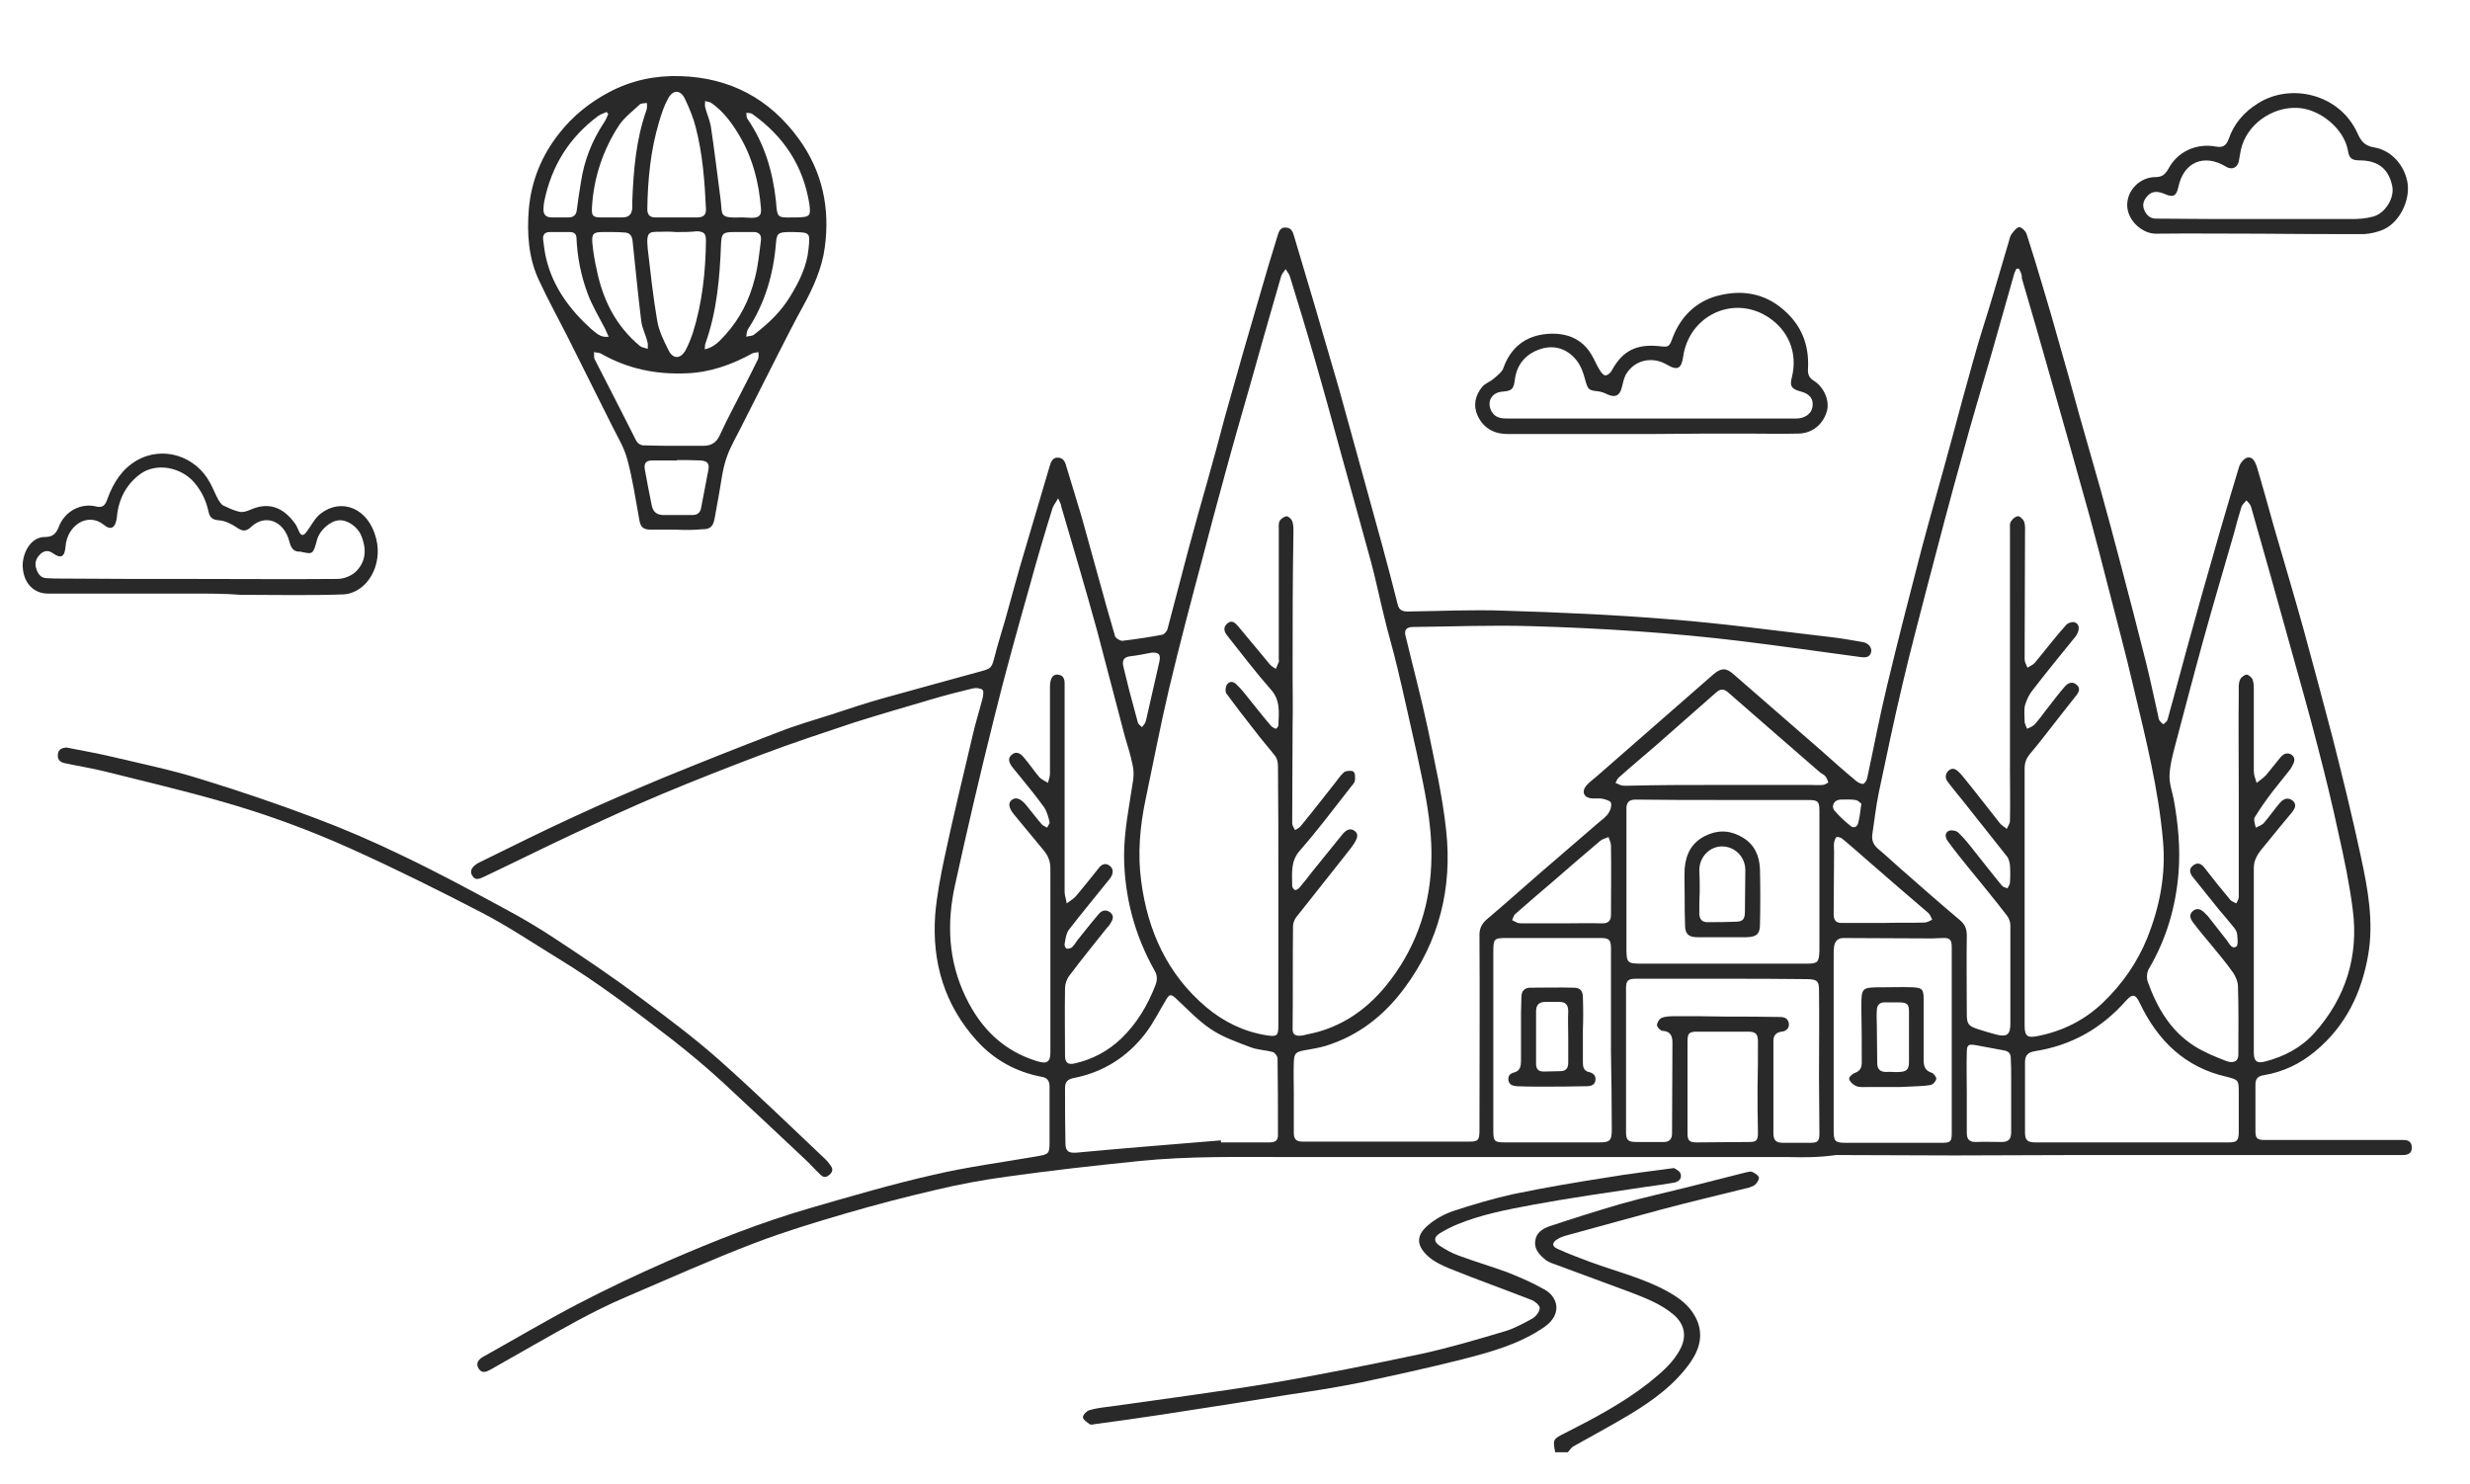
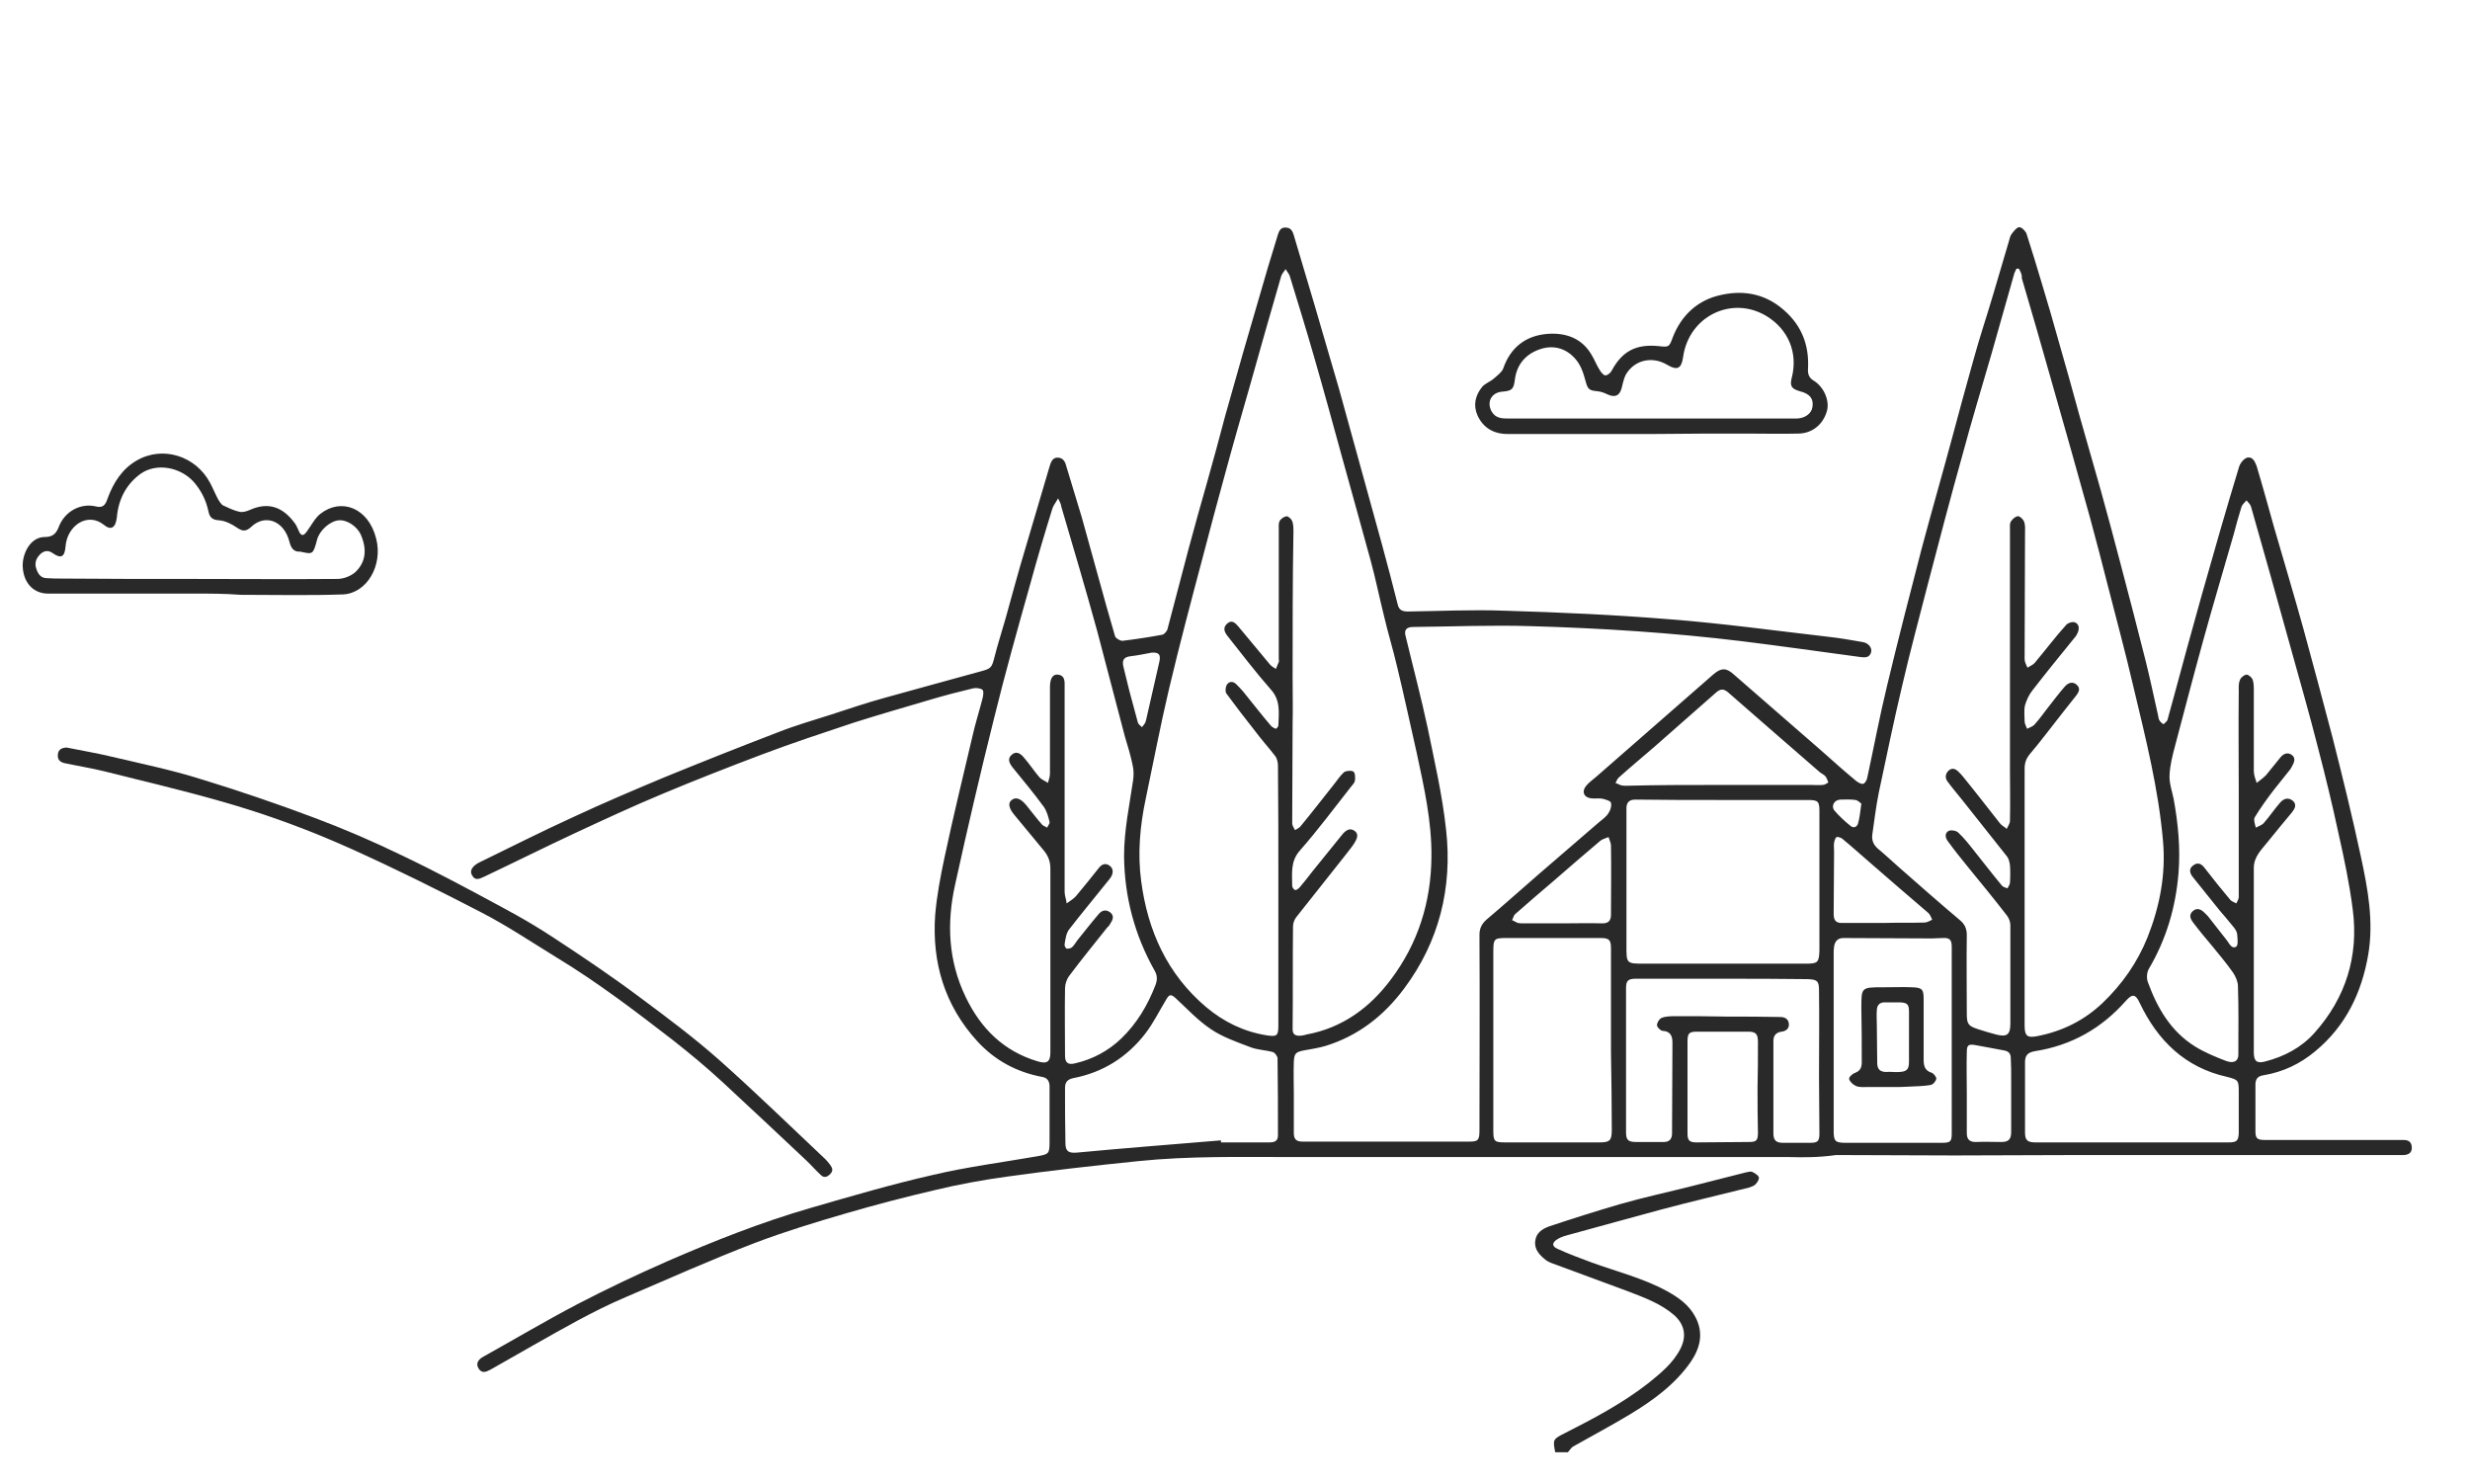
<svg xmlns="http://www.w3.org/2000/svg" version="1.1" id="レイヤー_1" x="0px" y="0px" viewBox="0 0 606.7 364.4" style="enable-background:new 0 0 606.7 364.4;" xml:space="preserve">
  <style type="text/css">
	.st0{fill:#292929;}
</style>
  <g>
    <path class="st0" d="M382,356.7c-0.6-3.1-0.6-3.2,2.4-4.7c7.1-3.6,14.1-7.3,20.4-12.2c3.1-2.5,6.2-5,8-8.6c1.5-3,1-5.8-1.5-8.1   c-3.2-2.8-7.2-4.3-11.1-5.8c-6.4-2.4-12.8-4.7-19.2-7.1c-0.5-0.2-0.9-0.4-1.3-0.7c-1.5-1.2-2.9-2.6-2.6-4.7c0.2-2,1.8-3,3.5-3.6   c5.7-1.9,11.4-3.7,17.2-5.4c5.9-1.7,12-3,17.9-4.5c4.3-1.1,8.6-2.2,13-3.3c0.5-0.1,1.2-0.3,1.6-0.2c0.6,0.3,1.4,0.7,1.7,1.3   c0.2,0.4-0.3,1.3-0.8,1.8c-0.4,0.4-1,0.6-1.6,0.8c-7.2,1.8-14.5,3.5-21.6,5.4c-7.5,2-14.9,4.1-22.3,6.1c-1.1,0.3-2.3,0.6-3.2,1.2   c-1.4,0.9-1.3,1.8,0.2,2.4c2.6,1.2,5.3,2.2,8,3.2c6.3,2.3,12.8,3.9,18.7,7.1c2.9,1.6,5.5,3.4,7.1,6.5c2,3.9,1.1,7.5-1.2,10.9   c-3.9,5.6-9.3,9.5-15.1,13c-4.5,2.7-9.2,5.2-13.8,7.8c-0.5,0.3-0.8,0.9-1.3,1.4C384,356.7,383,356.7,382,356.7z" />
    <path class="st0" d="M439.5,284.2c-7.1,0-14.1,0-21.2,0c-17.1,0-34.2,0-51.3,0c-16.5,0-33,0-49.5,0c-12.6,0-25.3-0.3-37.9,1   c-10.8,1.1-21.5,2.3-32.2,3.8c-5.9,0.8-11.9,1.9-17.7,3.3c-7.3,1.7-14.6,3.6-21.8,5.7c-7.6,2.2-15.1,4.5-22.5,7.3   c-10.7,4.1-21.2,8.8-31.7,13.3c-4,1.7-8,3.7-11.9,5.8c-7.2,3.9-14.2,8-21.3,12c-1.1,0.6-2.1,1-2.9-0.2c-0.8-1.2-0.2-2.2,1-2.9   c7.7-4.3,15.3-8.8,23.1-12.9c7.3-3.8,14.7-7.3,22.2-10.6c11.5-5,23.1-9.6,35.2-13.1c10-2.9,19.9-5.8,30-8.1   c8.5-2,17.1-3.1,25.7-4.6c2.8-0.5,3-0.6,3-3.5c0-4.5,0-9,0-13.6c0-1.3-0.5-2.2-1.9-2.4c-6.3-1.2-11.6-4.1-15.9-8.8   c-8-8.8-11.1-19.3-10.3-30.9c0.4-4.8,1.3-9.5,2.3-14.2c2.1-9.9,4.5-19.7,6.8-29.5c0.7-3.2,1.7-6.3,2.5-9.4c0.2-0.7,0.4-2,0-2.3   c-0.6-0.4-1.7-0.5-2.4-0.3c-3.4,0.8-6.8,1.7-10.2,2.7c-6.4,1.9-12.7,3.7-19,5.7c-7.5,2.5-15.1,5-22.5,7.8   c-8.2,3.1-16.4,6.3-24.5,9.7c-7.2,3-14.3,6.3-21.4,9.6c-7.5,3.5-14.9,7.2-22.3,10.7c-1.1,0.5-2.3,1.2-3.1-0.4   c-0.6-1.1,0.2-2.2,1.7-3c7.8-3.8,15.5-7.7,23.4-11.3c7.3-3.4,14.6-6.5,22-9.6c9.3-3.8,18.6-7.5,28-11.1c4.3-1.7,8.8-3,13.2-4.4   c4.3-1.4,8.7-2.9,13.1-4.1c7.8-2.2,15.7-4.3,23.6-6.5c2.6-0.7,2.7-0.9,3.4-3.6c0.8-3.2,1.8-6.2,2.7-9.4c1.6-5.7,3.1-11.4,4.8-17   c2-6.8,4-13.5,6-20.3c0.3-1,0.7-2.3,2.1-2.2c1.4,0.1,1.8,1.2,2.1,2.4c1.2,4.1,2.5,8.1,3.7,12.2c1.4,4.9,2.7,9.9,4.1,14.8   c1.3,4.8,2.7,9.7,4.1,14.5c0.2,0.5,1.2,1.1,1.8,1.1c3.3-0.4,6.6-0.9,9.8-1.5c0.5-0.1,1.2-0.9,1.3-1.5c1.7-6.4,3.4-12.9,5.1-19.4   c1.5-5.6,3.1-11.3,4.7-16.9c1.5-5.3,2.9-10.5,4.3-15.8c1.5-5.3,3-10.6,4.5-15.9c2-6.9,4-13.8,6-20.6c0.8-2.7,1.7-5.5,2.5-8.2   c0.3-0.9,0.7-1.8,1.9-1.7c1.2,0,1.7,0.8,2,1.9c1.7,5.6,3.3,11.2,5,16.8c2,7,4.1,13.9,6.1,20.9c2.2,8,4.4,15.9,6.6,23.9   c1.3,4.8,2.7,9.7,4,14.5c1.3,4.8,2.6,9.7,3.8,14.5c0.3,1.4,1.1,1.8,2.5,1.8c7.9-0.1,15.8-0.5,23.7-0.2c13.5,0.4,27,1,40.5,2.1   c13,1,26,2.8,39,4.3c2.8,0.3,5.7,0.8,8.5,1.3c1.4,0.2,2.4,1.4,2.1,2.5c-0.4,1.4-1.5,1.3-2.5,1.2c-9.7-1.3-19.5-2.7-29.2-3.9   c-17.2-2.1-34.5-3.2-51.8-3.7c-9.6-0.3-19.3,0.1-29,0.2c-1.7,0-2.3,0.8-1.8,2.4c1.8,7.5,3.8,15,5.4,22.5c1.7,8.3,3.6,16.5,4.5,24.9   c1.6,14.2-1.7,27.5-10.3,39c-4.9,6.6-11.2,11.6-19.3,14.1c-1.7,0.5-3.6,0.8-5.3,1.1c-2,0.4-2.4,0.7-2.5,2.8c-0.1,2.6,0,5.3,0,7.9   c0,3.2,0,6.4,0,9.6c0,1.5,0.6,2.1,2.1,2.1c13.7,0,27.4,0,41.1,0c2.1,0,2.4-0.4,2.4-2.8c0-16,0.1-32,0-48c0-1.6,0.6-2.7,1.7-3.7   c4.4-3.7,8.6-7.5,13-11.3c4.8-4.2,9.7-8.3,14.5-12.5c0.9-0.8,1.9-1.4,2.5-2.4c0.5-0.7,0.8-1.8,0.6-2.5c-0.1-0.5-1.3-0.8-2-1   c-0.9-0.2-1.9,0-2.8-0.1c-1.9-0.2-2.5-1.7-1.2-3.2c0.8-0.9,1.7-1.5,2.6-2.3c9.5-8.3,19.1-16.7,28.6-25c1.9-1.6,3.1-1.6,4.9,0   c7.2,6.3,14.4,12.5,21.6,18.8c2.8,2.5,5.6,5,8.5,7.4c0.5,0.4,1.4,0.9,1.8,0.7c0.5-0.2,0.9-1,1-1.7c1.6-7.4,3-14.9,4.8-22.3   c2.7-11.3,5.6-22.5,8.5-33.7c2.4-9,5-18,7.4-26.9c1.8-6.7,3.6-13.4,5.5-20.1c1.4-5.1,3.1-10.1,4.6-15.2c1.3-4.4,2.6-8.8,3.9-13.2   c0.2-0.6,0.3-1.4,0.7-1.9c0.5-0.7,1.3-1.7,1.9-1.7c0.6,0,1.6,1,1.8,1.7c1.3,4,2.5,8,3.7,12c1.5,4.9,2.9,9.8,4.3,14.8   c1.7,5.8,3.3,11.7,4.9,17.5c1.8,6.2,3.5,12.4,5.3,18.6c1.7,6.1,3.3,12.1,4.9,18.2c2.1,8,4.2,16,6.2,24c1.1,4.4,2,8.8,3,13.2   c0.1,0.4,0.1,0.8,0.3,1.1c0.2,0.4,0.6,0.7,1,1c0.4-0.4,0.9-0.7,1-1.1c0.5-1.7,0.9-3.4,1.4-5.1c2.3-8.5,4.6-17,7-25.5   c3-10.6,6-21.1,9.2-31.6c0.3-0.9,1.2-2,2-2.2c1.3-0.3,1.9,1,2.3,2.1c1.5,5,2.9,10.1,4.3,15.1c2.4,8.3,4.9,16.6,7.2,24.9   c2.4,8.8,4.8,17.7,7.1,26.5c2.5,9.8,4.9,19.6,7,29.4c1.7,7.9,3.2,15.9,1.8,24.1c-1.6,9.3-5.5,17.5-13,23.7   c-3.7,3.1-7.9,5.1-12.7,5.9c-1.4,0.2-2,0.9-2,2.3c0,3.8,0,7.6,0,11.4c0,1.8,0.4,2.2,2.3,2.2c9.9,0,19.9,0,29.8,0c1.4,0,2.9,0,4.3,0   c1.1,0,1.9,0.4,2,1.7c0.1,1.3-0.6,1.9-1.9,2c-1.4,0-2.8,0-4.1,0c-25.2,0-50.3,0-75.5,0c-10.3,0-20.5,0.1-30.8,0.1   c-9.7,0-19.4-0.1-29.1-0.1C446.8,284.3,443.1,284.3,439.5,284.2C439.5,284.3,439.5,284.2,439.5,284.2z M317.5,166   C317.6,166,317.6,166,317.5,166c0,4,0.1,7.9,0,11.9c0,8.1-0.1,16.2-0.1,24.3c0,0.6,0.4,1.1,0.7,1.7c0.5-0.3,1.1-0.6,1.4-1   c2.8-3.4,5.5-6.9,8.2-10.3c0.8-1,1.5-2.1,2.4-2.9c0.5-0.4,1.8-0.5,2.3-0.2c0.5,0.3,0.5,1.5,0.4,2.3c-0.1,0.5-0.6,1-1,1.5   c-4.1,5.2-8.1,10.6-12.5,15.6c-2.4,2.7-1.9,5.7-1.9,8.7c0,0.4,0.4,0.9,0.7,1c0.3,0.1,0.8-0.3,1.1-0.6c1.1-1.3,2.2-2.7,3.2-4   c2.4-3,4.8-5.9,7.2-8.9c0.7-0.9,1.8-1.9,3-1.1c1.4,0.9,0.6,2.2,0,3.2c-0.7,1.1-1.7,2.2-2.5,3.3c-3.9,5-7.9,9.9-11.8,14.9   c-0.4,0.6-0.7,1.4-0.7,2.1c-0.1,8.4,0,16.9-0.1,25.3c0,1.1,0.5,1.6,1.6,1.6c0.6,0,1.2-0.1,1.8-0.3c8.8-1.6,15.6-6.6,20.8-13.6   c6.6-8.8,9.8-18.9,9.9-30c0.1-8.7-1.8-17.1-3.6-25.5c-1.6-7-3.1-14.1-4.8-21.1c-1-4.3-2.3-8.5-3.3-12.8c-1.1-4.4-2-8.9-3.2-13.3   c-2.3-8.5-4.7-16.9-7-25.3c-2.3-8.4-4.6-16.8-7-25.1c-1.9-6.6-3.9-13.1-5.9-19.6c-0.2-0.6-0.7-1.1-1-1.7c-0.4,0.6-0.9,1.1-1.1,1.7   c-2.6,9-5.2,18-7.7,27c-2.1,7.3-4.2,14.6-6.2,22c-1.8,6.6-3.6,13.2-5.3,19.8c-2.9,10.9-5.8,21.8-8.4,32.8   c-2.1,8.9-3.8,17.9-5.7,26.9c-1.4,6.6-2,13.4-1.1,20.1c1.6,12.2,6.4,22.9,16,31c4.3,3.6,9.2,6,14.8,6.9c2.6,0.4,2.9,0.1,2.9-2.5   c0-11.8,0-23.6,0-35.4c0-9.4,0-18.9-0.1-28.3c0-0.8-0.2-1.7-0.6-2.3c-1.7-2.2-3.6-4.3-5.3-6.6c-2.3-2.9-4.6-5.9-6.8-8.9   c-0.3-0.5-0.2-1.6,0.2-2.2c0.6-0.8,1.5-0.8,2.3,0c0.5,0.5,1.1,1.1,1.6,1.7c2.3,2.8,4.5,5.7,6.9,8.5c0.3,0.3,0.8,0.6,1.2,0.7   c0.1,0,0.6-0.5,0.6-0.8c0.1-3.1,0.6-6.2-1.9-8.9c-3.7-4.2-7.1-8.7-10.6-13.1c-0.8-1-1.2-2.1,0-3.1c1.1-0.9,1.9-0.1,2.6,0.7   c2.7,3.2,5.3,6.4,7.9,9.5c0.4,0.4,0.9,0.7,1.4,1c0.2-0.6,0.5-1.2,0.7-1.7c0.1-0.2,0-0.4,0-0.7c0-10.6,0-21.2,0-31.8   c0-0.7-0.1-1.5,0.2-2.1c0.3-0.6,1.1-1.1,1.7-1.2c0.5,0,1.2,0.7,1.4,1.2c0.3,0.8,0.3,1.7,0.3,2.6C317.5,142.5,317.5,154.3,317.5,166   z M495.9,66c-0.2,0-0.4,0-0.6,0c-0.2,0.5-0.5,0.9-0.6,1.4c-1.8,6.5-3.7,12.9-5.5,19.4c-2.4,8.3-4.9,16.5-7.1,24.7   c-3,10.7-5.8,21.4-8.6,32.1c-2.1,8.2-4.3,16.3-6.2,24.5c-2.1,8.8-3.9,17.6-5.8,26.5c-0.7,3.4-1.1,6.9-1.6,10.3   c-0.2,1.4,0.2,2.5,1.3,3.5c1.7,1.4,3.4,3,5.1,4.5c5,4.4,10,8.8,15.1,13.1c1.2,1,1.7,2.1,1.7,3.7c-0.1,6.4,0,12.8,0,19.2   c0,2.6,0.3,3.1,2.8,3.9c1.5,0.5,2.9,0.9,4.4,1.3c2.7,0.7,3.5,0,3.5-2.7c0-8.1,0-16.1,0-24.2c0-0.8-0.4-1.8-0.9-2.4   c-3.1-4-6.2-7.8-9.4-11.7c-1.7-2.1-3.4-4.2-5-6.4c-0.7-0.9-0.9-2,0.1-2.6c0.6-0.3,1.9-0.1,2.4,0.4c1.3,1.2,2.5,2.7,3.6,4.1   c2.4,3,4.7,6,7.1,8.9c0.3,0.4,0.9,0.5,1.4,0.7c0.2-0.5,0.6-0.9,0.6-1.4c0.1-1.4,0.1-2.9,0-4.3c-0.1-0.7-0.3-1.6-0.7-2.1   c-3.7-4.7-7.4-9.3-11.1-14c-1.2-1.5-2.4-2.9-3.5-4.4c-0.7-0.9-0.6-1.9,0.2-2.7c0.9-0.8,1.7-0.5,2.5,0.3c0.4,0.4,0.8,0.8,1.1,1.2   c3.1,3.8,6.1,7.7,9.1,11.5c0.4,0.5,1.1,0.8,1.6,1.3c0.3-0.7,0.8-1.3,0.8-2c0.1-4.2,0-8.4,0-12.6c0-19.7,0-39.4,0-59.1   c0-0.7-0.1-1.4,0.3-1.9c0.4-0.6,1.1-1.2,1.7-1.2c0.5,0,1.3,0.8,1.5,1.4c0.3,0.9,0.2,1.8,0.2,2.8c0,10.3-0.1,20.6-0.1,30.9   c0,0.7,0.4,1.4,0.7,2.1c0.6-0.4,1.4-0.7,1.8-1.2c2.6-3.1,5-6.3,7.7-9.3c0.4-0.5,1.7-0.9,2.2-0.6c1,0.4,1.1,1.5,0.6,2.6   c-0.2,0.4-0.4,0.8-0.7,1.1c-3.5,4.3-7,8.6-10.4,13c-0.8,1-1.4,2.3-1.8,3.6c-0.3,1.3-0.1,2.6-0.1,4c0,0.6,0.4,1.2,0.6,1.8   c0.6-0.3,1.3-0.5,1.8-1c1.1-1.2,2.1-2.6,3.1-3.9c1.5-1.9,2.9-3.8,4.4-5.5c0.8-0.9,1.9-1.3,2.9-0.4c1,0.9,0.5,1.8-0.1,2.6   c-1.1,1.4-2.2,2.8-3.4,4.3c-2.7,3.4-5.2,6.8-8,10.1c-0.9,1.1-1.3,2.1-1.3,3.6c0,21,0,42,0,63.1c0,2.5,0.6,3.1,3.1,2.6   c6.2-1.2,11.6-3.9,16.1-8.2c4.8-4.6,8.5-9.9,11-16.1c3-7.6,4.5-15.4,3.8-23.5c-1.1-12.9-4.3-25.5-7.3-38.1   c-1.9-8.2-4.1-16.3-6.2-24.5c-1.4-5.6-2.9-11.2-4.4-16.8c-3.2-11.5-6.4-22.9-9.7-34.4c-2.3-8.2-4.7-16.4-7.1-24.6   C496.7,67.4,496.3,66.8,495.9,66z M549.9,194.2C549.9,194.2,549.9,194.2,549.9,194.2c0-8.1-0.1-16.2,0-24.3c0-1-0.1-2,0.3-2.9   c0.2-0.6,1-1.2,1.6-1.3c0.5,0,1.3,0.7,1.5,1.2c0.3,0.8,0.3,1.8,0.3,2.8c0,6.6,0,13.1,0,19.7c0,1,0.4,1.9,0.7,2.9   c0.8-0.6,1.6-1.2,2.3-1.9c1.2-1.4,2.3-2.9,3.4-4.2c0.7-0.9,1.7-1.6,2.9-0.8c1.1,0.8,0.6,1.9,0.1,2.8c-0.1,0.2-0.3,0.5-0.4,0.7   c-1.4,1.8-2.9,3.6-4.3,5.4c-1.6,2.1-3.1,4.2-4.5,6.5c-0.3,0.6,0.1,1.7,0.3,2.5c0.7-0.4,1.5-0.6,2-1.2c1.4-1.6,2.6-3.4,4-5   c0.9-1,2-1.3,3.1-0.4c1,0.9,0.5,1.9-0.2,2.8c-2,2.4-4,4.8-6,7.3c-1.5,1.9-3.4,3.6-3.4,6.4c0,15.1,0,30.2,0,45.3   c0,2.2,0.8,2.8,2.9,2.2c4.6-1.2,8.8-3.4,12-7c7.7-8.6,10.9-18.9,9.4-30.3c-0.8-6.3-2.1-12.5-3.5-18.7c-1.5-7-3.2-14-5-20.9   c-2.1-8.3-4.5-16.6-6.8-24.9c-3.2-11.5-6.4-23-9.7-34.5c-0.2-0.6-0.7-1-1.1-1.5c-0.4,0.5-1,1-1.2,1.5c-0.7,2.2-1.3,4.4-1.9,6.7   c-2.5,8.7-5.1,17.4-7.5,26.1c-2.4,8.7-4.7,17.5-7,26.2c-0.6,2.3-1.2,4.6-1.3,7c-0.1,1.9,0.6,3.9,1,5.8c1.1,6,1.7,12.1,1.2,18.3   c-0.7,8.4-3,16.2-7.3,23.5c-0.5,0.9-0.6,2.3-0.2,3.3c2.3,6.3,5.6,12,11.5,15.7c2.4,1.5,5.1,2.6,7.7,3.6c1.9,0.7,3,0,3-1.5   c0-5.6,0.1-11.3-0.1-16.9c0-1.1-0.6-2.4-1.2-3.3c-1.6-2.3-3.4-4.4-5.1-6.5c-1.6-1.9-3.2-3.8-4.7-5.8c-0.7-0.9-1.1-1.9-0.1-2.8   c1-0.9,2-0.5,2.9,0.4c0.3,0.3,0.5,0.5,0.8,0.8c1.6,2,3.1,4,4.7,6c0.6,0.8,1.2,2.2,2.3,1.5c0.5-0.4,0.3-2,0.2-3.1   c-0.1-0.6-0.4-1.1-0.8-1.6c-1.2-1.5-2.4-2.9-3.6-4.3c-2.2-2.7-4.3-5.4-6.5-8.1c-0.8-1-1-2.1,0.2-2.9c1.1-0.8,2-0.3,2.8,0.8   c2,2.6,4.1,5.2,6.2,7.7c0.3,0.4,1,0.6,1.5,0.9c0.2-0.5,0.6-1,0.6-1.6C549.9,211.6,549.9,202.9,549.9,194.2z M259.9,122.4   c-0.6,1.1-1.2,1.8-1.4,2.5c-1.9,6.1-3.7,12.2-5.4,18.4c-3.1,11-6.2,22-8.9,33c-3.4,13.6-6.6,27.3-9.6,41   c-2.1,9.4-1.7,18.7,2.6,27.6c3.7,7.7,9.3,13.3,17.7,15.8c2.3,0.7,3.1,0.1,3.1-2.2c0-15.1,0-30.1,0-45.2c0-1.8-0.6-3.2-1.7-4.5   c-2.4-2.9-4.8-5.8-7.2-8.7c-1.4-1.7-1.5-2.9-0.6-3.6c1-0.8,2.2-0.4,3.6,1.3c1.3,1.6,2.5,3.2,3.9,4.8c0.3,0.3,0.8,0.4,1.2,0.7   c0.2-0.5,0.7-1,0.6-1.4c-0.3-1.3-0.7-2.7-1.4-3.7c-2.4-3.3-5-6.4-7.6-9.6c-0.8-1-1.5-2.2-0.3-3.2c1.2-1.1,2.3-0.2,3.1,0.8   c1.3,1.5,2.4,3.2,3.7,4.7c0.5,0.6,1.4,0.9,2.1,1.4c0.2-0.8,0.5-1.5,0.5-2.3c0-7.1,0-14.1,0-21.2c0-2.2,0.7-3.2,1.9-3.1   c1.9,0.2,1.7,1.8,1.7,3.1c0,8.2,0,16.3,0,24.5c0,8.6,0,17.2,0,25.8c0,0.9,0.4,1.8,0.5,2.8c0.8-0.6,1.7-1.1,2.3-1.8   c1.9-2.3,3.8-4.6,5.6-6.9c0.7-0.9,1.6-1.3,2.6-0.6c1,0.7,1,1.8,0.4,2.8c-0.3,0.5-0.7,0.9-1,1.3c-3.1,3.9-6.3,7.7-9.3,11.6   c-0.7,0.9-0.9,2.3-1.1,3.6c-0.1,0.3,0.2,1,0.5,1.1c0.4,0.1,1-0.1,1.3-0.3c0.5-0.5,0.9-1.1,1.3-1.7c1.7-2.1,3.4-4.3,5.2-6.4   c0.8-1,1.8-1.3,2.9-0.5c1.1,0.9,0.6,1.9,0,2.8c-0.2,0.4-0.5,0.7-0.8,1c-3.1,3.9-6.2,7.7-9.2,11.7c-0.7,0.9-1.1,2.1-1.1,3.2   c-0.1,5.5,0,11,0,16.5c0,1.7,0.7,2.3,2.4,1.9c4.4-1,8.3-3.1,11.5-6.2c3.8-3.7,6.4-8.1,8.3-13c0.5-1.3,0.5-2.4-0.2-3.6   c-4.9-8.7-7.4-18.1-7.5-28.1c0-6.3,1.3-12.4,2.2-18.5c0.2-1.3,0.2-2.6-0.1-3.9c-0.5-2.4-1.2-4.7-1.9-7c-2.3-8.6-4.5-17.3-6.8-25.9   c-2.8-10.2-5.8-20.3-8.8-30.5C260.6,123.7,260.3,123.3,259.9,122.4z M423,196.5C423,196.5,423,196.4,423,196.5   c-7.1,0-14.2,0-21.3-0.1c-1.3,0-2.1,0.5-2.2,1.9c0,1.1,0,2.3,0,3.4c0,10.1,0,20.3,0,30.4c0,4.6-0.1,4.6,4.5,4.6   c13.2,0,26.4,0,39.6,0c2.9,0,3.2-0.3,3.3-3.2c0-0.3,0-0.7,0-1c0-11.1,0-22.2,0-33.2c0-2.4-0.3-2.8-2.7-2.8   C437,196.5,430,196.5,423,196.5z M299.9,280.1c0,0.2,0,0.3,0,0.5c3.9,0,7.8,0,11.8,0c1.2,0,2.2-0.2,2.2-1.7c0-6.3,0-12.6-0.1-18.9   c0-0.6-0.7-1.5-1.2-1.6c-1.8-0.5-3.7-0.5-5.5-1.2c-3.4-1.3-6.9-2.5-9.8-4.5c-3.1-2.1-5.7-4.9-8.5-7.5c-1.2-1.1-1.6-1-2.4,0.4   c-1.7,2.8-3.1,5.7-5.1,8.3c-4.5,5.8-10.4,9.5-17.6,10.9c-1.5,0.3-2.1,1-2.1,2.4c0,4.5,0,9,0.1,13.6c0,2,0.8,2.5,2.9,2.3   C276.2,282,288,281.1,299.9,280.1z M523.6,280.6C523.6,280.6,523.6,280.6,523.6,280.6c7.9,0,15.9,0,23.8,0c2,0,2.4-0.4,2.5-2.2   c0-3.5,0-6.9,0-10.4c0-2.7-0.2-2.8-2.9-3.5c-10.3-2.3-17-8.9-21.4-18.1c-1-2.2-1.8-2.4-3.4-0.6c-6,6.8-13.4,11-22.4,12.4   c-1.7,0.3-2.4,1-2.4,2.7c0,5.7,0,11.5,0,17.2c0,2,0.6,2.5,2.6,2.5C507.9,280.6,515.8,280.6,523.6,280.6z M423.2,240.4   C423.2,240.4,423.2,240.4,423.2,240.4c-7.1,0-14.2,0-21.4,0c-1.9,0-2.4,0.5-2.4,2.3c0,11.8,0,23.6,0,35.4c0,1.9,0.5,2.4,2.5,2.4   c2.3,0,4.5,0,6.8,0c1.4,0,2-0.8,2-2.1c0-7.4,0.1-14.9,0.1-22.3c0-1.5-0.4-2.8-2.4-2.9c-0.5,0-1.4-0.9-1.4-1.4   c0-0.6,0.6-1.6,1.2-1.8c1-0.4,2.3-0.4,3.4-0.4c4.2,0,8.4,0,12.6,0.1c4.4,0,8.7,0,13.1,0.1c1,0,2,0.4,2.1,1.7   c0.1,1.2-0.8,1.8-1.8,1.9c-1.4,0.2-2,1-2,2.3c0,7.6,0,15.1,0,22.7c0,1.7,0.7,2.3,2.3,2.3c2.3,0,4.5,0,6.8,0c1.8,0,2.2-0.4,2.2-2.3   c0-4.7-0.1-9.5-0.1-14.2c0-7,0.1-14,0-21c0-2.3-0.5-2.6-2.8-2.7C437,240.4,430.1,240.4,423.2,240.4z M366.8,255.5   c0,7.4,0,14.8,0,22.2c0,2.7,0.3,2.9,3,2.9c7.7,0,15.3,0,23,0c2.6,0,3.1-0.4,3.1-3.1c0-6.3-0.1-12.7-0.2-19c0-8.5,0-17,0-25.5   c0-2.1-0.4-2.6-2.5-2.6c-7.7,0-15.3,0-23,0c-3.2,0-3.4,0.1-3.4,3.4C366.8,241.1,366.8,248.3,366.8,255.5z M479.4,255.5   C479.4,255.5,479.4,255.5,479.4,255.5c0-2.6,0-5.3,0-7.9c0-5,0-10,0-15c0-1.8-0.5-2.3-2.3-2.2c-0.8,0-1.7,0.1-2.5,0.1   c-7.3,0-14.6-0.1-21.8-0.1c-1.4,0-2.1,0.8-2.3,2.1c-0.1,0.6-0.1,1.2-0.1,1.8c0,14.5,0,29,0,43.5c0,2.5,0.4,2.9,2.9,2.9   c7.9,0,15.8,0,23.7,0c2.1,0,2.4-0.3,2.4-2.4C479.4,270.6,479.4,263.1,479.4,255.5z M422.9,192.8   C422.9,192.8,422.9,192.8,422.9,192.8c7.3,0,14.6,0,21.8,0c1,0,2,0.1,3,0c0.5,0,1-0.4,1.4-0.6c-0.2-0.5-0.4-1.1-0.7-1.5   c-0.4-0.5-1.1-0.7-1.6-1.2c-4.1-3.5-8.1-7.1-12.2-10.6c-3.4-3-6.8-5.9-10.2-8.9c-1.1-0.9-1.9-0.8-3,0.2c-5,4.4-10,8.8-15,13.2   c-2.9,2.5-5.9,5-8.8,7.6c-0.4,0.3-0.5,0.9-0.8,1.3c0.5,0.2,0.9,0.4,1.4,0.6c0.4,0.1,0.9,0.1,1.3,0.1   C407.3,192.8,415.1,192.8,422.9,192.8z M431.7,267.1C431.7,267.1,431.8,267.1,431.7,267.1c0.1-3.7,0.1-7.5,0.1-11.2   c0-1.9-0.5-2.5-2.4-2.5c-4.1,0-8.3,0-12.4,0c-2.1,0-2.5,0.3-2.5,2.5c0,7.5,0,15,0,22.5c0,1.8,0.5,2.2,2.3,2.2   c4.2,0,8.5-0.1,12.7-0.1c1.9,0,2.3-0.3,2.3-2.3C431.7,274.5,431.7,270.8,431.7,267.1z M383.7,226.8   C383.7,226.8,383.7,226.8,383.7,226.8c3.3,0,6.6-0.1,9.9,0c1.5,0,2.1-0.7,2.1-2.1c0-5.7,0.1-11.3,0-17c0-0.7-0.4-1.4-0.6-2.1   c-0.7,0.3-1.5,0.5-2,0.9c-3.8,3.2-7.6,6.5-11.4,9.8c-3.2,2.7-6.3,5.4-9.5,8.2c-0.4,0.3-0.5,1-0.8,1.5c0.5,0.2,0.9,0.5,1.4,0.7   c0.5,0.1,1,0.1,1.5,0.1C377.5,226.8,380.6,226.8,383.7,226.8z M462.6,226.7C462.6,226.7,462.6,226.7,462.6,226.7   c3.4-0.1,6.7,0,10.1-0.1c0.6,0,1.3-0.4,1.9-0.7c-0.3-0.6-0.5-1.3-1-1.7c-4.9-4.2-9.8-8.4-14.6-12.6c-2.2-1.9-4.3-3.8-6.5-5.6   c-0.4-0.3-1.1-0.5-1.4-0.4c-0.3,0.2-0.5,0.9-0.6,1.4c-0.1,0.7,0,1.4,0,2.1c0,5.1-0.1,10.3-0.1,15.4c0,1.6,0.6,2.2,2,2.2   C455.8,226.7,459.2,226.7,462.6,226.7z M483.1,268.4C483.1,268.4,483.1,268.4,483.1,268.4c0,3.3,0,6.6,0,9.9c0,1.5,0.6,2.2,2.2,2.2   c2.1-0.1,4.2,0,6.3,0c1.8,0,2.4-0.7,2.4-2.5c0-4.4,0-8.7,0-13.1c0-1.7,0-3.3-0.1-5c0-1.1-0.5-1.7-1.7-1.9c-2.3-0.4-4.6-0.9-7-1.3   c-1.7-0.3-2.1,0-2.1,1.7C483,261.8,483.1,265.1,483.1,268.4z M282.9,160.3c-1.6,0.3-3.5,0.7-5.3,0.9c-1.5,0.2-2,0.9-1.7,2.4   c0.5,2,1,4.1,1.5,6.1c0.7,2.6,1.4,5.2,2.1,7.8c0.1,0.4,0.7,0.8,1,1.1c0.3-0.4,0.6-0.7,0.8-1.1c0.1-0.2,0.1-0.4,0.2-0.6   c1.1-4.8,2.2-9.7,3.3-14.5C285.1,160.8,284.7,160.2,282.9,160.3z M457.2,197.4c-0.3-0.2-0.8-0.8-1.4-0.9c-1.2-0.2-2.5-0.1-3.8-0.1   c-1.5,0.1-2.3,1.6-1.4,2.7c1.2,1.4,2.6,2.7,4,3.8c0.7,0.6,1.6,0.2,1.8-0.7C456.8,200.9,456.9,199.4,457.2,197.4z" />
-     <path class="st0" d="M166.2,130.1c-2.1,0-4.2,0-6.3,0c-2,0-2.6-0.7-2.9-2.6c-0.9-4.9-1.6-9.8-2.9-14.6c-0.8-3.1-2.6-5.9-4-8.8   c-3.6-7.2-7.2-14.4-10.8-21.6c-2.3-4.5-4.7-8.9-6.8-13.4c-2.7-5.6-3.1-11.7-2.6-17.8c0.6-6.9,3.2-13.2,7.5-18.6   c3.3-4.2,7.4-7.5,12.1-10c5.6-3,11.5-4.2,17.7-4c12.1,0.4,21.8,5.5,29,15.4c5.8,8,7.7,17,6.4,26.6c-0.7,5.3-2.9,10.1-5.5,14.8   c-2.1,3.8-4.1,7.8-6.1,11.7c-2.8,5.6-5.7,11.2-8.5,16.8c-1.4,2.9-3.1,5.6-4.1,8.6c-1,3-1.3,6.2-1.9,9.4c-0.3,1.8-0.7,3.7-1,5.5   c-0.4,1.9-1.1,2.5-3,2.5C170.3,130.2,168.3,130.2,166.2,130.1C166.2,130.2,166.2,130.2,166.2,130.1z M165.8,109.5c2.3,0,4.6,0,7,0   c1.9,0,3.2-0.8,4-2.6c1-2.2,2.1-4.4,3.2-6.5c2.1-4.1,4.2-8.1,6.2-12.2c0.2-0.5,0.1-1.1,0.1-1.7c-0.5,0.1-1.1,0.1-1.5,0.3   c-5.1,2.8-10.4,4.7-16.3,4.9c-7.4,0.3-14.3-1.1-20.8-4.8c-0.5-0.3-1.2-0.3-1.8-0.4c0.1,0.6-0.1,1.3,0.2,1.8c3.3,6.5,6.7,13,10,19.6   c0.5,1.1,1.3,1.6,2.5,1.5C161.1,109.5,163.5,109.5,165.8,109.5z M166.1,57C166.1,57,166.1,57,166.1,57c-0.9-0.1-1.8-0.1-2.6-0.1   c-3.7,0.2-4.9-0.8-4.4,4.2c0.7,5.9,1.3,11.7,2.3,17.5c0.4,2.6,1.6,5,2.8,7.4c1.1,2.3,3,2.2,4.2,0c0.7-1.3,1.3-2.8,1.8-4.3   c2.3-7.3,3.1-14.9,3.2-22.5c0-1.8-0.4-2.3-2.2-2.4C169.5,57,167.8,57,166.1,57z M166.2,53.4C166.2,53.4,166.2,53.4,166.2,53.4   c1.7,0,3.4,0,5.1,0c1.4,0,2.2-0.6,2.1-2.1c-0.3-6.7-0.8-13.4-2.5-20c-0.6-2.4-1.6-4.8-2.7-7.1c-1.1-2.2-2.9-2.2-4.1,0   c-1,1.8-1.6,3.7-2.2,5.7c-2.1,7-2.8,14.2-2.9,21.5c0,1.3,0.6,2,1.9,2C162.7,53.4,164.4,53.4,166.2,53.4z M150.3,57   C150.3,57,150.3,57,150.3,57c-0.8,0-1.5,0-2.3,0c-2.2,0-2.7,0.4-2.5,2.7c0.2,2.2,0.6,4.5,1.1,6.7c1.5,7.3,4.7,13.7,10.6,18.6   c0.5,0.4,1.2,0.4,1.9,0.7c0-0.6,0.1-1.3-0.1-1.8c-0.4-1.7-1.3-3.3-1.5-5.1c-0.8-6.4-1.4-12.9-2.1-19.4c-0.1-1.5-0.7-2.3-2.2-2.3   C152.2,57,151.3,57,150.3,57z M150.1,53.4C150.1,53.4,150.1,53.4,150.1,53.4c0.9,0,1.9,0,2.8,0c1.6,0,2.3-0.8,2.4-2.3   c0-0.5,0-1,0-1.5c0.3-7.7,0.9-15.3,3.5-22.6c0.2-0.5,0.1-1.1,0.1-1.7c-0.6,0.1-1.4,0-1.8,0.4c-1.7,1.6-3.7,3.1-5,5   c-4,6.1-6.3,13-6.7,20.3c-0.1,2,0.2,2.4,2.2,2.4C148.5,53.4,149.3,53.4,150.1,53.4z M173.1,85.8c2.4-0.5,3.7-2.1,5.1-3.6   c3.6-4,5.9-8.6,7.2-13.8c0.8-3,1.1-6.2,1.5-9.3c0.2-1.4-0.5-2.2-2-2.1c-1.5,0-3.1,0-4.6,0c-2.7,0-3.1,0.3-3.2,3   c-0.3,8.2-1,16.4-3.8,24.3C173.1,84.7,173.2,85.2,173.1,85.8z M182.4,53.4c0.5,0,1.3,0.1,2.2,0.1c1.9,0,2.5-0.6,2.3-2.5   c-0.5-6-1.9-11.8-5-17.2c-1.9-3.3-4.1-6.4-7.3-8.6c-0.4-0.2-0.9-0.2-1.4-0.4c0,0.5-0.1,1,0,1.5c0.4,1.6,1.1,3.1,1.4,4.7   c0.9,6,1.6,12,2.4,18C177.5,53,176.5,53.6,182.4,53.4z M166.3,113c0,0,0,0.1,0,0.1c-2,0-4,0-6,0c-1.6,0-2.2,0.6-1.9,2.3   c0.5,2.9,1.1,5.8,1.7,8.8c0.3,1.5,1.2,2.2,2.6,2.3c2.5,0,5,0,7.4,0c1.1,0,1.9-0.5,2.1-1.7c0.6-3.1,1.2-6.3,1.8-9.4   c0.3-1.6-0.3-2.2-2-2.3C170.1,113,168.2,113,166.3,113z M194.9,53.4c0.3,0,0.7,0,1,0c3-0.1,3.3-0.3,2.9-3.3   c-1.5-9.4-6.3-16.6-14-22.1c-0.4-0.3-1-0.2-1.5-0.3c0.1,0.5,0,1.1,0.3,1.5c4.2,6.1,6.2,12.9,7,20.2   C190.9,53.5,190.9,53.5,194.9,53.4z M149.5,82.7c-0.4-0.8-0.6-1.4-0.9-2c-1.5-2.9-3.2-5.7-4.3-8.7c-1.6-4.3-2.5-8.9-2.7-13.5   c0-1-0.6-1.5-1.6-1.5c-1.7,0-3.3,0-5,0c-1.2,0-1.7,0.7-1.6,1.8c0.2,1.6,0.4,3.3,0.8,4.9c1.7,6.9,5.8,12.4,11,17.1   C146.4,81.7,147.4,83,149.5,82.7z M194.9,57c-0.5,0-1,0-1.5,0c-2.3,0.1-2.6,0.4-2.8,2.7c-0.6,7.6-2.7,14.8-6.9,21.2   c-0.3,0.5-0.3,1.2-0.4,1.8c0.6-0.2,1.4-0.1,1.9-0.5c3.5-2.7,6.6-5.6,8.9-9.4c2.2-3.6,4.1-7.4,4.5-11.7C199,57.1,199,57.1,194.9,57z    M149.4,28c-0.1-0.2-0.3-0.3-0.4-0.5c-0.7,0.3-1.5,0.6-2.1,1c-7.1,5.3-11.4,12.2-13.2,20.9c-0.1,0.6-0.2,1.2-0.2,1.8   c-0.1,1.4,0.5,2.2,2,2.2c1.4,0,2.8,0,4.1,0c1.4,0,2-0.7,2.1-2c0.3-2.2,0.6-4.4,1-6.7c0.8-5.3,2.7-10.1,5.6-14.5   C148.8,29.5,149.1,28.7,149.4,28z" />
    <path class="st0" d="M47.8,145.8c-12,0-24,0-36,0c-3.4,0-5.9-2.4-6.2-6.3c-0.3-3,1.6-7.6,5.4-7.6c1.7,0,2.7-0.6,3.4-2.4   c1.5-4,5.5-6,9.2-5.1c1.6,0.4,2.3-0.3,2.8-1.9c1.5-4.1,3.7-7.4,7.2-9.4c6.4-3.7,14.5-1.1,18,5.5c0.7,1.3,1.3,2.8,2,4.1   c0.3,0.5,0.7,1.1,1.1,1.4c1.3,0.6,2.7,1.3,4.1,1.6c0.8,0.2,1.8-0.1,2.7-0.5c4.3-1.9,7.9-0.8,10.9,3.3c0.4,0.5,0.6,1.1,0.9,1.7   c0.6,1.5,1.2,1.6,2.1,0.3c1.1-1.5,2-3.3,3.3-4.3c5.1-4,11.8-1.5,13.7,6.1c1.7,6.6-2.3,13.4-8.1,13.7c-8.4,0.3-16.8,0.1-25.2,0.1   C55.3,145.8,51.6,145.8,47.8,145.8z M47.5,142.2C47.5,142.2,47.5,142.2,47.5,142.2c11.8,0,23.6,0.1,35.3,0c1.5,0,3.2-0.6,4.4-1.6   c2.6-2.4,3-5.5,1.5-9.1c-0.9-2.2-3.5-3.9-5.5-3.7c-2.2,0.2-4.7,2.5-5.3,4.7c-1,3.7-1,3.7-4.1,3c-0.1,0-0.2,0-0.3,0   c-1.3,0-2-0.8-2.4-2.4c-1.3-5.2-6-7-9.5-3.6c-1.2,1.1-2.1,1-3.4,0.1c-1.3-0.9-2.9-1.7-4.4-1.8c-1.5-0.1-2.3-0.6-2.6-2.2   c-0.6-2.8-1.8-5.1-3.5-7.1c-3.3-3.8-9.3-4.9-13.2-2.1c-3.3,2.4-5.4,6-5.8,10.7c-0.3,2.5-1.4,3.3-3.2,1.8c-4-3.2-9,0.2-9.4,5.3   c-0.2,2.6-1.1,3.1-3.1,1.7c-1.1-0.8-2.1-0.7-3.1,0.2c-0.8,0.8-1.4,1.8-1.1,3.2c0.4,1.4,1,2.6,2.5,2.7c0.7,0,1.5,0.1,2.2,0.1   C24.8,142.2,36.1,142.2,47.5,142.2z" />
    <path class="st0" d="M16.3,183.6c3.9,0.8,7.6,1.4,11.3,2.3c7.2,1.7,14.5,3.2,21.5,5.4c9.5,2.9,18.9,6.1,28.2,9.6   c7.2,2.7,14.4,5.8,21.4,9.2c8.4,4,16.6,8.4,24.9,12.9c4.3,2.3,8.6,4.8,12.8,7.6c7,4.6,14,9.3,20.8,14.4c6.6,4.9,13.3,9.9,19.5,15.4   c8.9,7.9,17.4,16.2,26.1,24.4c0.4,0.4,0.8,0.9,1.1,1.3c0.6,0.8,0.8,1.5,0,2.3c-0.7,0.7-1.5,1-2.3,0.2c-1.3-1.2-2.5-2.6-3.8-3.8   c-6.7-6.3-13.4-12.6-20.1-18.8c-4-3.7-8.2-7.2-12.4-10.5c-9.2-7.1-18.5-14.2-28.4-20.2c-6.2-3.8-12.3-7.9-18.7-11.2   c-10.4-5.4-20.9-10.6-31.5-15.4c-10.6-4.8-21.5-8.8-32.5-11.9c-9.4-2.7-18.9-4.9-28.4-7.3c-3.2-0.8-6.4-1.3-9.7-2   c-1.1-0.2-2-0.7-1.9-2.1C14.3,183.9,15.4,183.7,16.3,183.6z" />
-     <path class="st0" d="M411.2,286.9c0.4,0.3,1.4,0.7,1.6,1.4c0.4,1.2-0.5,2-1.7,2.2c-2.2,0.4-4.5,0.7-6.7,1   c-9.3,1.4-18.6,2.7-27.8,4.4c-6.4,1.2-12.8,2.4-18.8,4.9c-1.4,0.6-2.8,1.3-4.1,2.1c-1.5,0.9-1.6,2-0.2,3c1.5,1,3.1,1.9,4.8,2.5   c4,1.5,8.2,2.7,12.2,4.2c3,1.2,6,2.5,8.8,4.1c3.4,1.8,4.5,6.1,0.1,9.2c-6.2,4.3-13.3,6.2-20.3,8c-8.3,2.1-16.6,3.9-25,5.7   c-5.9,1.2-11.8,2.1-17.8,3c-10.4,1.7-20.8,3.3-31.2,4.9c-5.4,0.8-10.8,1.6-16.2,2.3c-0.4,0.1-1,0.2-1.3,0c-0.6-0.5-1.6-1.1-1.6-1.7   c0-0.6,0.9-1.5,1.5-1.7c1.6-0.5,3.3-0.7,5-0.9c13.3-1.9,26.6-3.6,39.8-5.8c12.4-2.1,24.7-4.6,37-7.2c6.8-1.5,13.6-3.5,20.3-5.5   c2.4-0.7,4.7-2,6.9-3.2c0.8-0.5,1.7-1.7,1.7-2.5c0-0.7-1.2-1.7-2-2c-6.7-2.6-13.4-5-20.1-7.7c-1.9-0.8-3.9-1.7-5.4-3.1   c-2.8-2.6-2.9-5,0-7.5c1.7-1.5,3.9-2.7,6.1-3.5c4.9-1.6,9.9-3.1,14.9-4.2c7.7-1.6,15.4-2.9,23.1-4.1   C400,288.3,405.4,287.7,411.2,286.9z" />
    <path class="st0" d="M406,106.6c-11.9,0-23.8,0-35.7,0c-3.4,0-6-1.5-7.4-4.6c-1.1-2.5-0.5-4.9,1.1-6.9c0.7-0.9,2-1.3,2.9-2.1   c0.8-0.7,1.9-1.5,2.3-2.4c1.8-5.3,5.6-8.2,11-8.6c4.3-0.3,8.3,1,10.7,5.1c0.8,1.3,1.3,2.7,2.1,3.9c0.3,0.5,0.9,1.2,1.3,1.2   c0.6,0,1.3-0.6,1.6-1.2c2.6-4.8,6-6.5,11.4-6c2.6,0.3,2.7,0.3,3.6-2.2c2-5.1,5.7-8.7,10.8-10.1c5.9-1.6,11.6-0.8,16.4,3.4   c4.4,3.8,6.3,8.6,6,14.4c-0.1,1.3,0.2,2.3,1.4,3c2.6,1.6,4,5.1,3.2,7.6c-1,3.3-3.7,5.4-7.1,5.4c-4.1,0.1-8.3,0-12.4,0   C421.6,106.5,413.8,106.5,406,106.6C406,106.5,406,106.5,406,106.6z M406,102.8C406,102.8,406,102.8,406,102.8   c11.7,0,23.5,0,35.2,0c2.1,0,3.8-1.2,4-2.9c0.3-2-0.7-3.2-3.1-3.8c-2.1-0.6-2.5-1.3-2-3.3c1.6-6.2-0.9-11.9-6.1-15.1   c-8.4-5.2-19.2-0.2-20.6,10.1c-0.4,2.7-1.4,3.3-3.9,1.8c-3.7-2.2-8.1-1.2-10.2,2.5c-0.5,1-0.7,2.2-1,3.3c-0.5,1.8-1.6,2.3-3.4,1.5   c-0.8-0.4-1.6-0.7-2.5-0.8c-2.2-0.2-2.4-0.5-3-2.7c-0.5-1.9-1.2-3.9-2.5-5.3c-2.2-2.5-5.2-3.4-8.4-2.4c-3.5,1.1-5.9,3.6-6.4,7.5   c-0.3,2.4-0.7,2.8-3.1,3c-2.7,0.2-3.9,2.6-2.6,4.9c1,1.7,2.6,1.7,4.2,1.7C382.6,102.8,394.3,102.8,406,102.8z" />
-     <path class="st0" d="M555,57.4c-8.5,0-17-0.1-25.5,0c-3.2,0-6.9-3.1-7-6.9c-0.1-3.7,3.1-7,6.9-7c1.6,0,2.4-0.6,3.2-2   c2.2-4.2,6.8-6.4,11.7-5.5c1.7,0.3,2.5-0.2,3.1-1.8c1.3-3.8,3.8-6.7,7.2-8.8c8-5.1,20.1-2.4,24.5,7.4c0.8,1.8,1.7,3,4,3.4   c4.4,0.7,7.7,4.6,8.3,9c0.5,4.2-2,9.3-5.8,11.1c-1.5,0.7-3.3,1.1-4.9,1.2C572.1,57.5,563.5,57.5,555,57.4   C555,57.5,555,57.4,555,57.4z M554.8,53.8C554.8,53.8,554.8,53.8,554.8,53.8c3.8,0,7.5,0,11.3,0c3.8,0,7.6,0,11.4,0   c1.8,0,3.6-0.1,5.4-0.6c3-0.8,5.3-4.6,4.7-7.5c-0.9-4.2-3.4-6.2-7.7-6.3c-2.2,0-2.9-0.4-3.2-2.5c-1-5.4-7-10.2-12.4-10.4   c-6.3-0.3-12.6,4.2-13.9,10.4c-0.2,0.9-0.3,1.9-0.5,2.8c-0.4,1.6-1.8,2.1-3.2,1.2c-5.3-3.2-10.3-1.1-11.6,4.9   c-0.5,2.4-1.3,2.8-3.5,1.8c-1.5-0.6-2.9-0.8-4.1,0.5c-0.9,1-1.4,2.1-0.8,3.5c0.6,1.4,1.6,2.2,3.2,2.1   C538.2,53.8,546.5,53.8,554.8,53.8z" />
-     <path class="st0" d="M413.8,220.1c0-2.3-0.1-4.5,0-6.8c0.3-3.6,1.8-6.5,5.3-8.1c3.2-1.5,6.2-1.2,9.1,0.6c2.9,1.8,4,4.6,4.1,7.8   c0.1,4.5,0.1,8.9,0,13.4c0,2.4-0.8,3.1-3.2,3.2c-4.1,0-8.2,0-12.2,0c-2.1,0-3-0.8-3-2.9C413.8,224.9,413.8,222.5,413.8,220.1   C413.8,220.1,413.8,220.1,413.8,220.1z M417.5,218.7C417.5,218.7,417.5,218.7,417.5,218.7c-0.1,1.9-0.1,3.7-0.1,5.6   c0,1.5,0.7,2.3,2.2,2.2c2.2,0,4.4,0,6.6-0.1c1.9,0,2.4-0.6,2.4-2.5c0-3.4,0.1-6.8,0.1-10.2c0-3.3-2.7-5.9-5.9-5.8   c-3,0.1-5.4,2.7-5.4,5.8C417.5,215.4,417.5,217,417.5,218.7z" />
-     <path class="st0" d="M388.8,253.1c0,2.6,0,5.3,0,7.9c0,1,0.2,2,1.4,2.3c1,0.2,1.8,0.8,1.7,1.9c-0.1,1.3-1.1,1.6-2.2,1.6   c-3.8,0.1-7.6,0.1-11.4,0.1c-1.9,0-3.9,0-5.8-0.1c-1-0.1-1.9-0.4-2-1.6c-0.1-1.1,0.6-1.6,1.5-1.8c1.4-0.4,1.6-1.6,1.6-2.8   c0-3.9,0-7.8,0-11.7c0-1.3,0.1-2.6,0.1-4c0-1.5,0.8-2.3,2.2-2.3c3.6,0,7.2-0.1,10.7,0c1.5,0,2.2,0.8,2.2,2.3   C388.9,247.6,388.9,250.4,388.8,253.1C388.9,253.1,388.9,253.1,388.8,253.1z M385.2,254.7C385.2,254.7,385.2,254.7,385.2,254.7   c0-2.1-0.1-4.2,0-6.3c0-1.5-0.6-2.3-2.1-2.3c-1.2,0-2.4,0-3.6,0c-1.5,0-2.2,0.8-2.2,2.3c0,4.3,0,8.6,0,12.9c0,1.3,0.6,1.9,1.9,1.9   c1.4,0,2.7-0.1,4.1-0.1c1.4,0,1.9-0.8,1.9-2.1C385.2,258.9,385.2,256.8,385.2,254.7z" />
    <path class="st0" d="M464.9,267c-2.2,0-4.3,0-6.5,0c-0.9,0-1.8,0.1-2.6-0.3c-0.7-0.3-1.5-1.1-1.6-1.7c-0.1-0.4,0.8-1.3,1.5-1.5   c1.3-0.5,1.6-1.4,1.6-2.6c0-4.4,0-8.7-0.1-13.1c0-5.3-0.1-5.3,5.3-5.3c2.4,0,4.9-0.1,7.3,0c2.4,0.1,2.7,0.6,2.7,2.9   c0,5,0,9.9,0,14.9c0,1.5,0.3,2.7,2,3.2c0.5,0.2,1.2,1.1,1.1,1.5c-0.1,0.6-0.8,1.4-1.4,1.5c-1.7,0.3-3.5,0.3-5.3,0.4   C467.6,267,466.3,267,464.9,267z M468.9,254.6C468.9,254.6,468.9,254.6,468.9,254.6c0-2,0-4.1,0-6.1c0-1.8-0.4-2.2-2.2-2.3   c-1.2,0-2.3,0-3.5,0c-1.5-0.1-2.2,0.7-2.2,2c-0.1,1.2,0,2.3,0,3.5c0,3.1,0.1,6.3,0.1,9.4c0,1.5,0.7,2.2,2.2,2.2   c1.1-0.1,2.2,0.1,3.3,0c1.8-0.1,2.3-0.7,2.3-2.5C468.9,258.7,468.9,256.7,468.9,254.6z" />
  </g>
</svg>